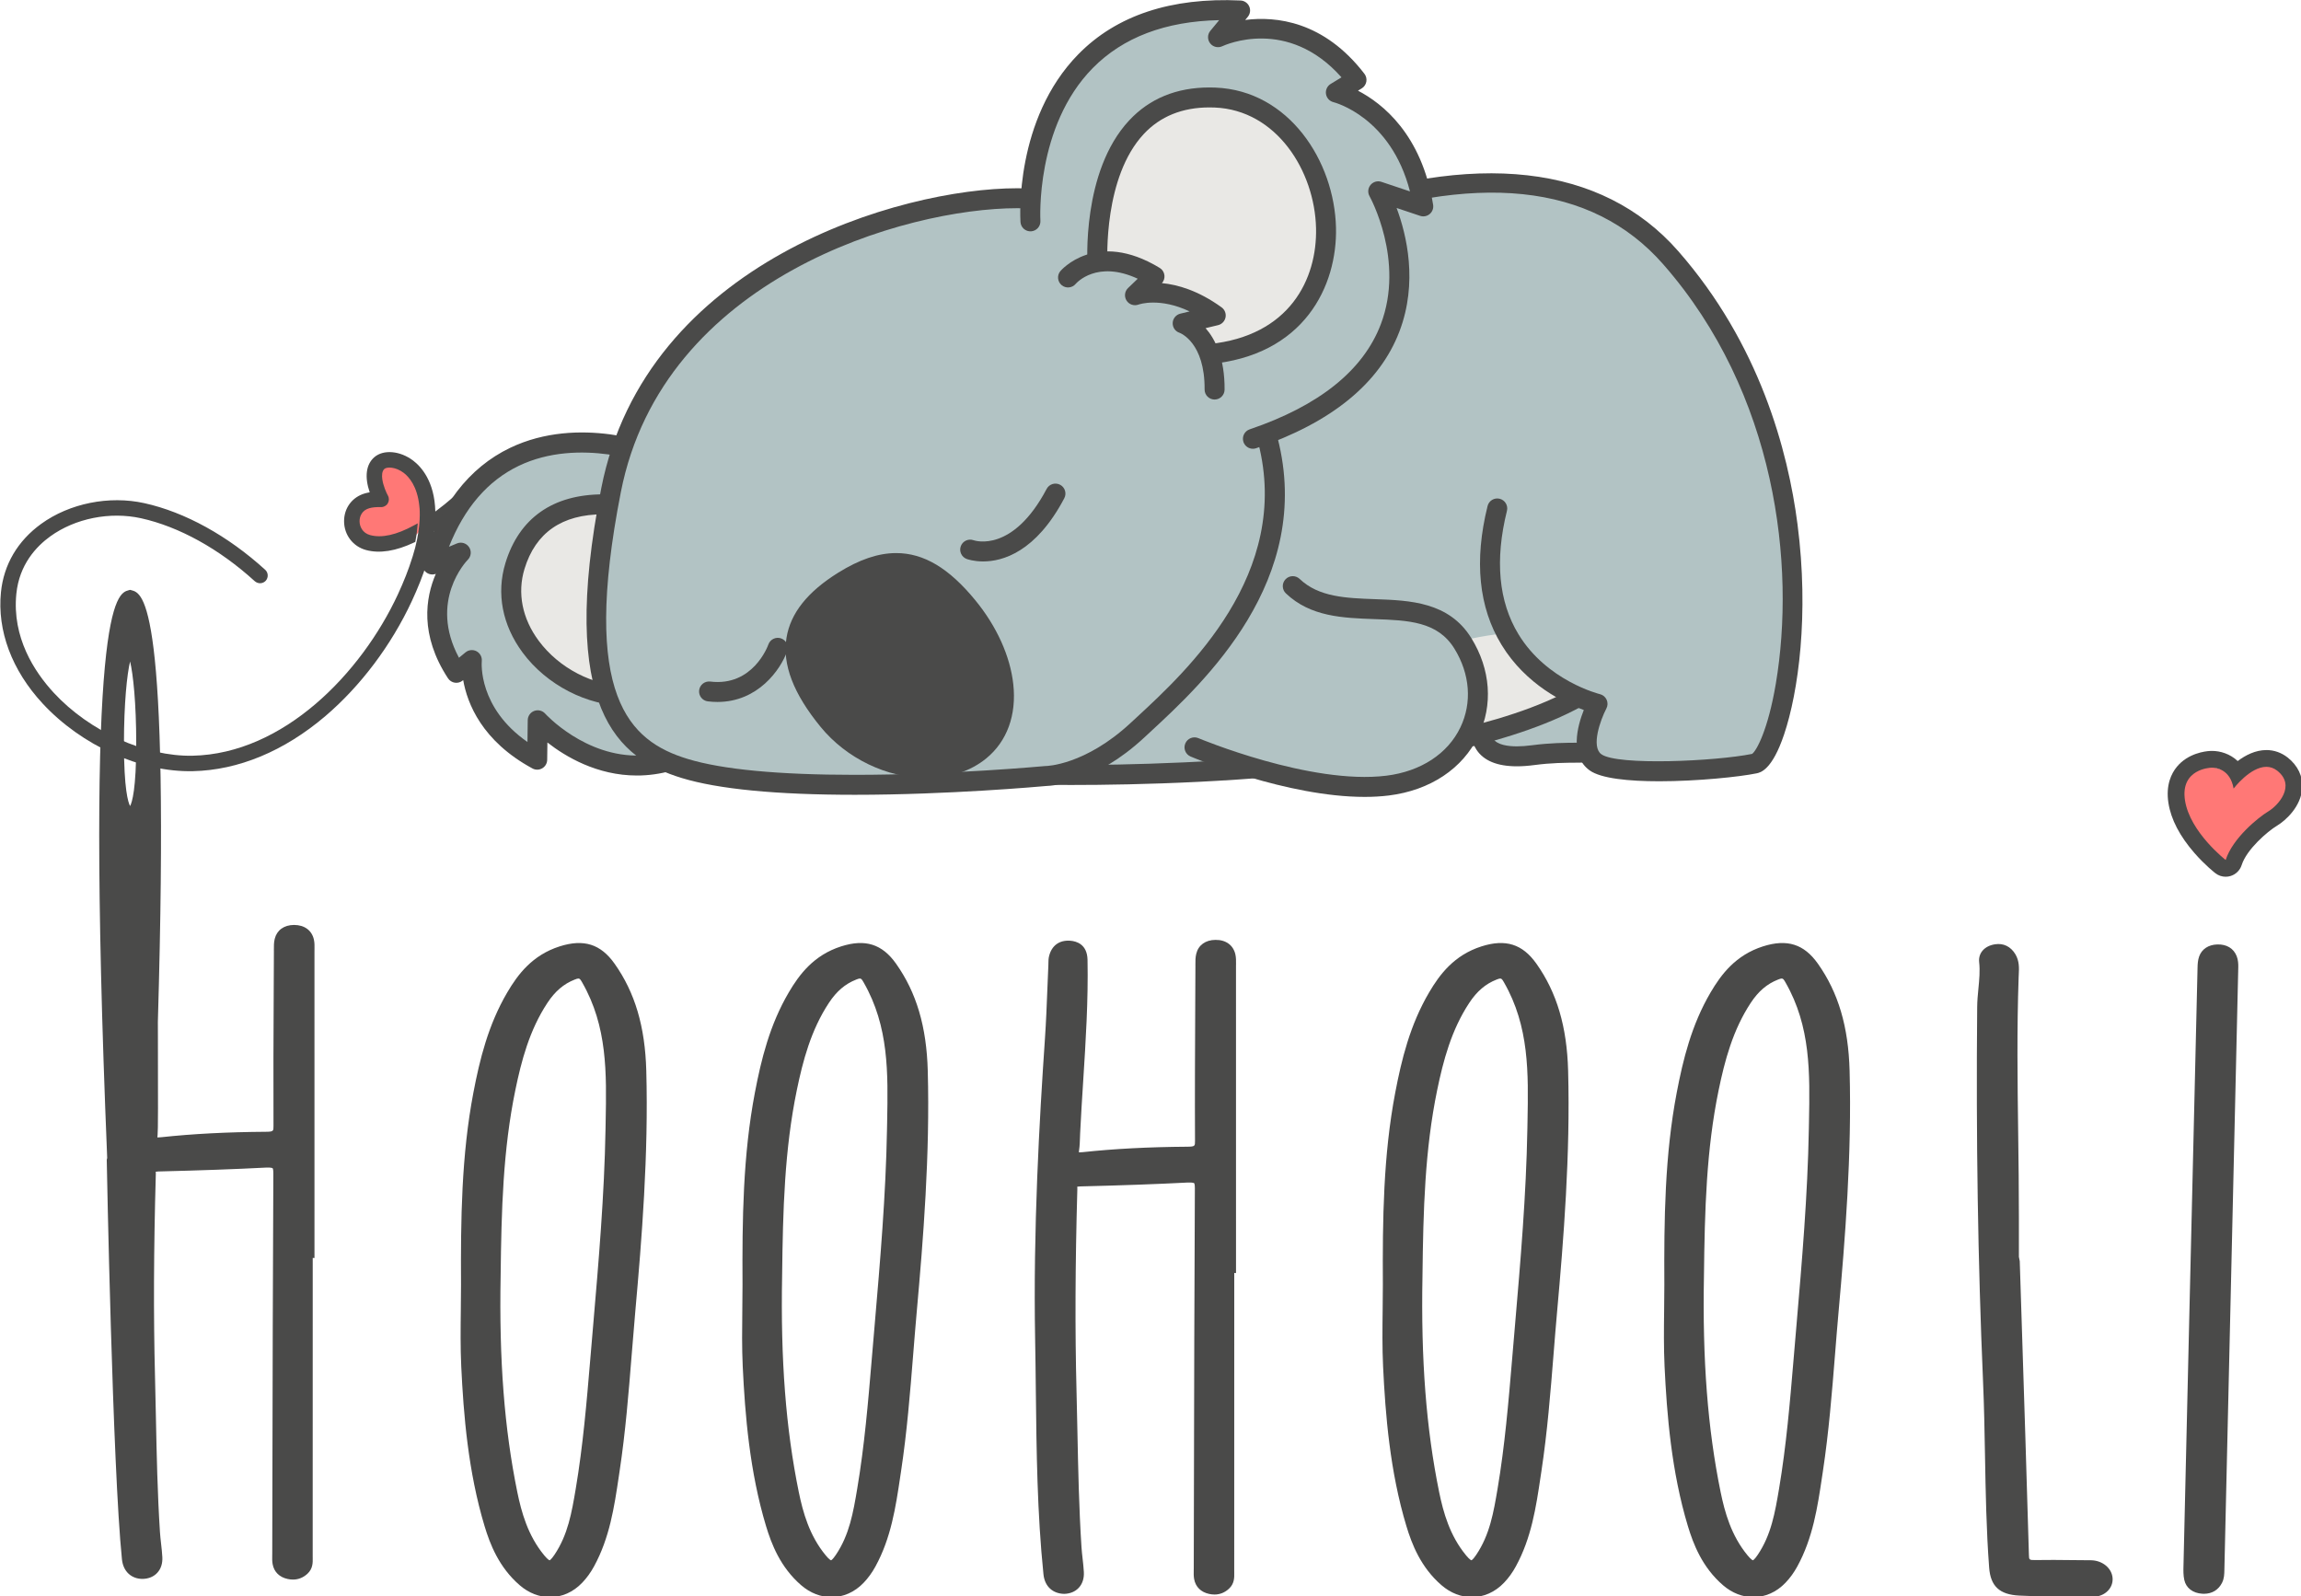
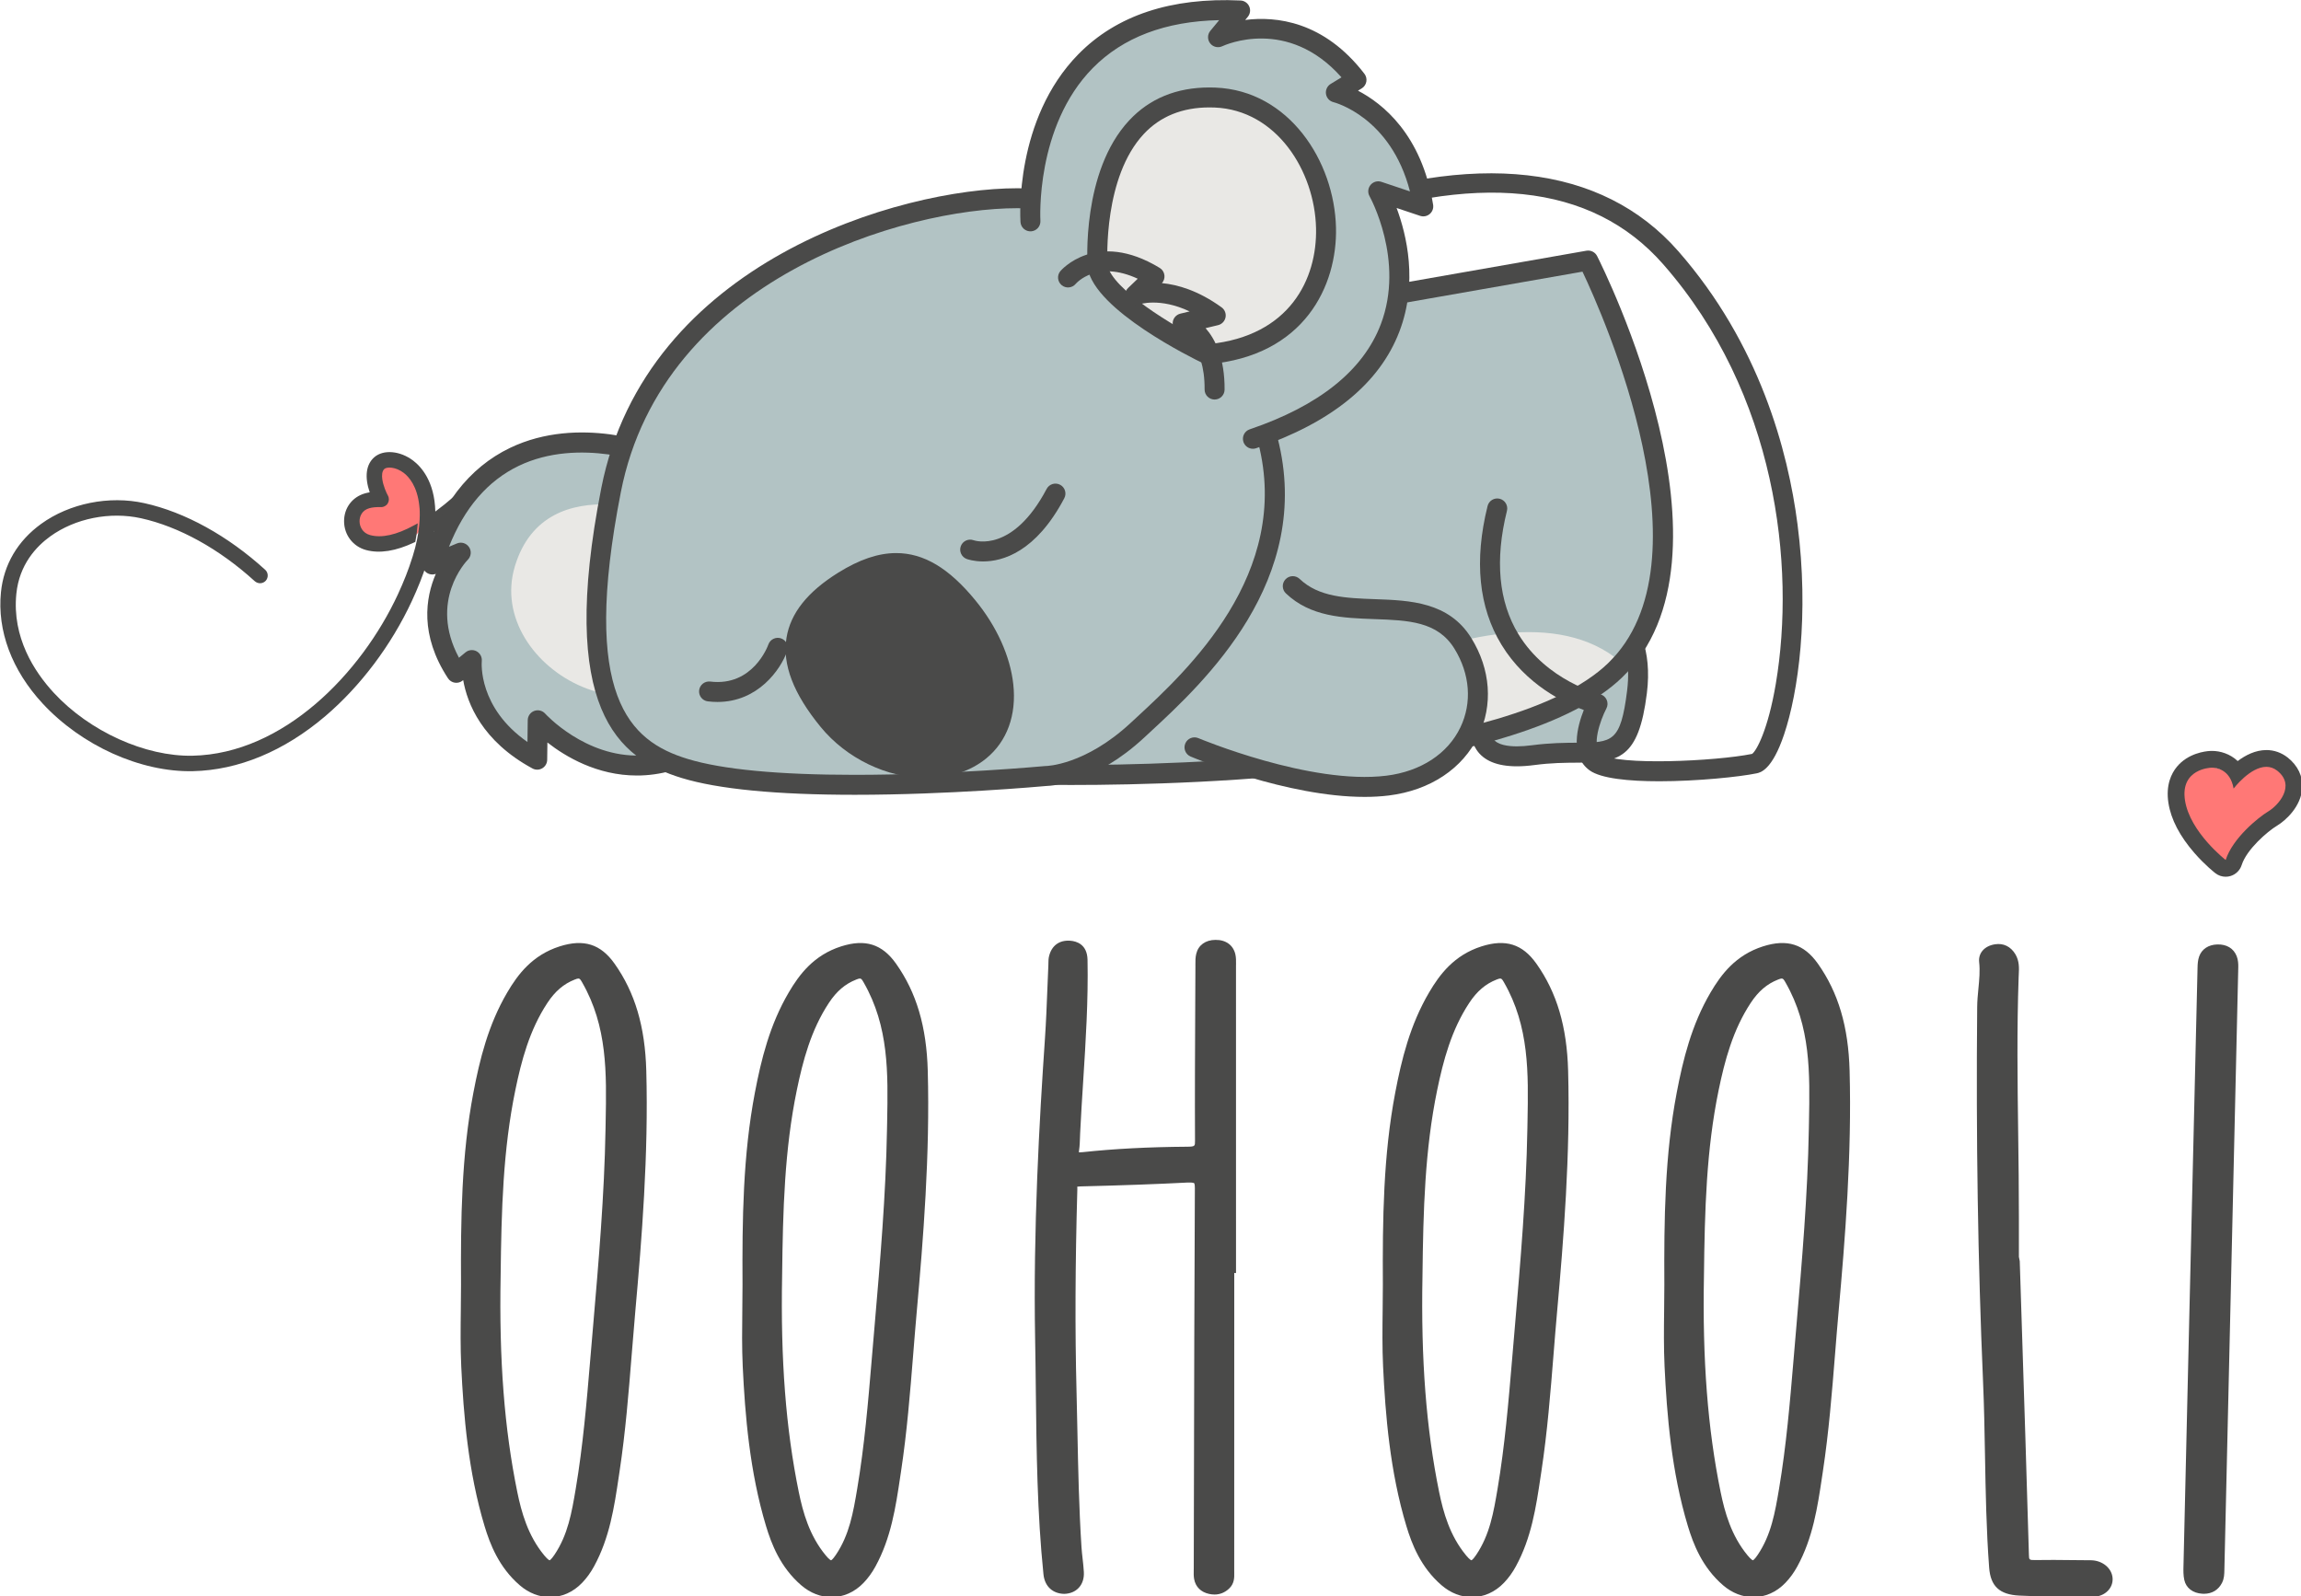
<svg xmlns="http://www.w3.org/2000/svg" id="Layer_1" x="0px" y="0px" width="8.409cm" height="5.834cm" viewBox="0 0 317.811 220.481" xml:space="preserve">
  <defs id="defs951">																															</defs>
  <style type="text/css" id="style824">	.st0{fill:#FF7876;}	.st1{fill:#4A4A49;}	.st2{fill:#9F9C9C;}	.st3{fill:#B2C3C4;}	.st4{fill:#E9E8E5;}</style>
  <g id="g1148" transform="matrix(0.173,0,0,0.173,-115.602,-29.552)">
    <path class="st0" d="m 2498.784,809.864 c 0.075,-1.15 -12.303,-32.745 -12.303,-32.745 l -24.043,8.862 -9.802,2.257 -33.24,-9.558 -10.691,8.258 c -16.624,42.698 34.743,74.302 34.743,74.302 l 12.571,-12.084 15.466,-16.918 17.405,-12.571 z" id="path826" style="stroke-width:8.392" />
    <g id="g830" transform="matrix(8.392,0,0,8.392,616.973,106.907)">
      <path class="st1" d="m 221.717,80.564 c 0.352,0 0.704,0.107 1.036,0.369 1.793,1.415 0.094,3.303 -0.849,3.869 -0.944,0.566 -3.397,2.548 -4.058,4.624 0,0 -3.397,-2.642 -3.869,-5.662 -0.472,-3.02 2.453,-3.114 2.453,-3.114 0,0 0.039,-0.004 0.108,-0.004 0.393,0 1.741,0.137 2.063,1.986 0,-0.001 1.566,-2.068 3.116,-2.068 m 0,-1.596 c -1.033,0 -1.977,0.482 -2.727,1.045 -0.728,-0.685 -1.652,-0.964 -2.452,-0.964 -0.103,0 -0.18,0.004 -0.226,0.008 -0.39,0.024 -2.03,0.2 -3.105,1.499 -0.516,0.624 -1.076,1.729 -0.806,3.453 0.243,1.555 1.08,3.159 2.487,4.768 0.997,1.14 1.939,1.877 1.979,1.907 0.284,0.221 0.629,0.336 0.98,0.336 0.158,0 0.318,-0.024 0.473,-0.072 0.498,-0.155 0.89,-0.543 1.048,-1.04 0.473,-1.488 2.453,-3.196 3.358,-3.74 0.84,-0.504 2.292,-1.828 2.405,-3.59 0.071,-1.107 -0.422,-2.137 -1.388,-2.9 -0.592,-0.464 -1.292,-0.71 -2.026,-0.71 z" id="path828" />
    </g>
    <g id="g890" transform="matrix(8.392,0,0,8.392,616.973,106.907)">
      <path class="st1" d="m 218.896,98.58 c -0.29,-0.74 -0.949,-1.148 -1.85,-1.119 -0.842,0.026 -1.469,0.44 -1.722,1.139 -0.128,0.359 -0.146,0.729 -0.154,1.076 l -0.774,32.737 c -0.189,8.039 -0.378,16.078 -0.564,24.19 -0.01,0.426 -0.021,0.866 0.077,1.313 0.169,0.769 0.811,1.26 1.715,1.313 0.053,0.003 0.105,0.005 0.156,0.005 0.771,0 1.378,-0.368 1.722,-1.048 0.205,-0.407 0.213,-0.811 0.221,-1.216 0.443,-19.122 0.886,-38.242 1.323,-57.366 0.004,-0.286 -0.009,-0.663 -0.15,-1.024 z" id="path874" />
      <path class="st1" d="m 205.007,156.045 c -0.588,-0.002 -1.175,-0.009 -1.763,-0.015 -1.165,-0.013 -2.333,-0.027 -3.5,-0.004 -0.599,0.012 -0.604,-0.035 -0.616,-0.48 -0.213,-7.428 -0.452,-14.854 -0.691,-22.281 l -0.182,-5.678 -0.081,-0.406 v -3.745 c 0.002,-2.673 -0.033,-5.347 -0.068,-8.02 -0.064,-4.862 -0.131,-9.89 0.044,-14.831 l 0.012,-0.268 c 0.031,-0.599 0.066,-1.278 -0.327,-1.931 -0.441,-0.732 -1.133,-1.068 -1.942,-0.939 -0.991,0.154 -1.594,0.835 -1.5,1.696 0.093,0.832 0.013,1.656 -0.071,2.528 -0.055,0.565 -0.11,1.149 -0.116,1.738 -0.115,12.55 0.067,24.209 0.558,35.642 0.102,2.344 0.145,4.731 0.186,7.041 0.062,3.49 0.127,7.1 0.394,10.651 0.132,1.771 0.985,2.567 2.854,2.663 2.283,0.116 4.605,0.118 6.851,0.12 h 0.113 c 0.001,0 0.002,0 0.003,0 0.6,0 1.128,-0.21 1.488,-0.591 0.306,-0.322 0.46,-0.739 0.436,-1.174 -0.057,-0.958 -0.97,-1.712 -2.082,-1.716 z" id="path876" />
      <path class="st1" d="m 64.572,99.288 c -1.321,-1.865 -2.931,-2.37 -5.217,-1.645 -2.618,0.835 -3.992,2.684 -4.99,4.382 -1.818,3.093 -2.621,6.397 -3.217,9.506 -1.148,5.997 -1.214,12.087 -1.182,18.315 0,0.803 -0.01,1.605 -0.02,2.409 -0.021,1.751 -0.043,3.562 0.041,5.348 0.219,4.598 0.653,9.997 2.216,15.185 0.52,1.726 1.37,3.926 3.341,5.629 0.878,0.76 1.892,1.137 2.891,1.137 1.106,0 2.195,-0.463 3.065,-1.378 0.427,-0.447 0.793,-0.952 1.118,-1.545 1.486,-2.718 1.924,-5.647 2.347,-8.48 l 0.087,-0.586 c 0.559,-3.692 0.86,-7.456 1.152,-11.096 0.109,-1.364 0.219,-2.729 0.341,-4.092 0.62,-6.91 1.264,-14.947 1.046,-22.897 -0.114,-4.204 -1.073,-7.443 -3.019,-10.192 z m -6.689,56.292 c -1.558,-1.884 -2.171,-4.106 -2.565,-6.031 -1.231,-6.025 -1.735,-12.555 -1.584,-20.553 0.073,-6.315 0.228,-12.006 1.401,-17.688 0.573,-2.773 1.339,-5.697 3.049,-8.288 0.727,-1.104 1.552,-1.809 2.598,-2.218 0.161,-0.062 0.267,-0.1 0.348,-0.1 0.138,0 0.208,0.105 0.363,0.375 2.405,4.196 2.321,8.6 2.232,13.262 l -0.013,0.721 c -0.11,6.241 -0.654,12.573 -1.18,18.697 l -0.275,3.228 c -0.339,4.022 -0.69,8.182 -1.379,12.268 -0.379,2.243 -0.738,4.362 -2.026,6.274 -0.321,0.476 -0.452,0.519 -0.457,0.521 -0.015,-0.002 -0.15,-0.031 -0.512,-0.468 z" id="path878" />
      <path class="st1" d="m 91.351,99.288 c -1.321,-1.864 -2.929,-2.372 -5.217,-1.645 -2.619,0.836 -3.992,2.685 -4.989,4.382 -1.819,3.093 -2.621,6.397 -3.217,9.506 -1.148,6.001 -1.214,12.089 -1.182,18.315 0,0.804 -0.01,1.608 -0.02,2.412 -0.021,1.751 -0.043,3.561 0.04,5.345 0.219,4.598 0.653,9.997 2.216,15.185 0.52,1.726 1.369,3.925 3.34,5.629 0.879,0.76 1.892,1.137 2.891,1.137 1.106,0 2.196,-0.463 3.065,-1.378 0.428,-0.449 0.793,-0.954 1.117,-1.545 1.486,-2.717 1.924,-5.646 2.347,-8.479 l 0.088,-0.588 c 0.56,-3.696 0.861,-7.463 1.153,-11.106 0.109,-1.36 0.218,-2.722 0.34,-4.081 0.62,-6.91 1.264,-14.947 1.046,-22.897 -0.114,-4.205 -1.073,-7.443 -3.018,-10.192 z m -6.689,56.292 c -1.558,-1.884 -2.171,-4.106 -2.565,-6.031 -1.231,-6.025 -1.735,-12.555 -1.584,-20.553 0.073,-6.318 0.229,-12.011 1.401,-17.688 0.574,-2.774 1.341,-5.698 3.049,-8.288 0.727,-1.104 1.552,-1.809 2.598,-2.218 0.161,-0.062 0.267,-0.1 0.348,-0.1 0.138,0 0.208,0.105 0.363,0.375 2.404,4.195 2.321,8.597 2.233,13.258 l -0.014,0.725 c -0.11,6.236 -0.654,12.564 -1.18,18.684 l -0.275,3.229 c -0.339,4.026 -0.69,8.189 -1.38,12.28 -0.379,2.243 -0.738,4.362 -2.027,6.274 -0.321,0.476 -0.451,0.519 -0.457,0.521 -0.014,-0.002 -0.149,-0.031 -0.51,-0.468 z" id="path880" />
      <path class="st1" d="m 123.632,98.395 c -0.202,-0.864 -0.899,-1.383 -1.897,-1.368 -0.942,0.006 -1.624,0.5 -1.822,1.32 -0.086,0.349 -0.083,0.688 -0.081,1.017 l 0.001,0.201 -0.017,3.54 c -0.021,4.349 -0.043,8.698 -0.022,13.046 0.002,0.485 0.003,0.547 -0.731,0.552 -3.681,0.026 -6.935,0.195 -9.946,0.517 -0.225,0.023 -0.335,0.012 -0.365,0.022 -0.003,-0.035 -0.003,-0.104 0.015,-0.226 0.059,-0.396 0.071,-0.787 0.083,-1.166 l 0.015,-0.413 c 0.08,-1.661 0.185,-3.321 0.291,-4.982 0.24,-3.772 0.488,-7.673 0.412,-11.532 -0.03,-1.475 -1.042,-1.771 -1.642,-1.817 -1.044,-0.076 -1.774,0.461 -2.019,1.478 -0.056,0.23 -0.059,0.455 -0.061,0.652 l -0.004,0.205 c -0.034,0.741 -0.063,1.482 -0.092,2.224 -0.061,1.553 -0.124,3.158 -0.231,4.73 -0.536,7.834 -1.127,18.164 -0.936,28.597 0.031,1.649 0.049,3.298 0.067,4.947 0.063,5.717 0.129,11.629 0.726,17.443 0.121,1.169 0.894,1.841 1.975,1.86 0.57,-0.015 1.05,-0.217 1.388,-0.584 0.348,-0.377 0.513,-0.895 0.479,-1.496 -0.023,-0.424 -0.071,-0.846 -0.118,-1.268 -0.042,-0.369 -0.083,-0.738 -0.107,-1.108 -0.238,-3.673 -0.314,-7.416 -0.388,-11.036 -0.026,-1.273 -0.052,-2.546 -0.084,-3.818 -0.148,-5.771 -0.124,-12.021 0.076,-19.107 l 0.002,-0.117 c 10e-4,-0.079 -0.002,-0.193 -0.023,-0.188 0,0 0.062,-0.034 0.264,-0.039 4.116,-0.102 7.268,-0.215 10.221,-0.368 0.54,-0.027 0.642,0.054 0.651,0.062 0.007,0.007 0.069,0.078 0.068,0.49 -0.049,9.6 -0.069,19.197 -0.089,28.796 l -0.016,7.351 -0.003,0.219 c -0.006,0.257 -0.011,0.523 0.039,0.803 0.135,0.744 0.645,1.247 1.433,1.415 0.174,0.037 0.342,0.056 0.505,0.056 0.514,0 0.975,-0.185 1.374,-0.553 0.522,-0.479 0.511,-1.066 0.503,-1.496 l -0.002,-0.159 0.003,-28.385 0.168,0.012 -0.002,-29.197 0.003,-0.216 c 0.003,-0.283 0.009,-0.6 -0.064,-0.916 z" id="path882" />
      <path class="st1" d="m 152.271,99.288 c -1.322,-1.866 -2.933,-2.371 -5.217,-1.645 -2.619,0.836 -3.992,2.685 -4.989,4.382 -1.82,3.095 -2.622,6.398 -3.217,9.506 -1.148,5.997 -1.215,12.087 -1.183,18.315 0,0.803 -0.01,1.605 -0.02,2.408 -0.021,1.752 -0.043,3.563 0.041,5.349 0.219,4.599 0.652,9.999 2.216,15.185 0.52,1.726 1.369,3.925 3.34,5.629 0.879,0.76 1.892,1.136 2.891,1.136 1.107,0 2.196,-0.462 3.065,-1.377 0.429,-0.449 0.795,-0.955 1.117,-1.545 1.486,-2.716 1.924,-5.644 2.346,-8.476 l 0.089,-0.591 c 0.561,-3.7 0.862,-7.471 1.154,-11.117 0.108,-1.357 0.217,-2.715 0.339,-4.07 0.62,-6.905 1.264,-14.939 1.047,-22.897 -0.113,-4.205 -1.073,-7.443 -3.019,-10.192 z m -6.688,56.292 c -1.558,-1.883 -2.171,-4.105 -2.565,-6.03 -1.231,-6.029 -1.735,-12.559 -1.584,-20.554 0.072,-6.315 0.228,-12.006 1.4,-17.688 0.574,-2.775 1.342,-5.699 3.05,-8.288 0.727,-1.104 1.552,-1.809 2.598,-2.218 0.161,-0.062 0.267,-0.1 0.349,-0.1 0.137,0 0.208,0.105 0.362,0.375 2.404,4.193 2.321,8.594 2.233,13.253 l -0.014,0.729 c -0.111,6.235 -0.654,12.563 -1.18,18.682 l -0.275,3.231 c -0.34,4.026 -0.69,8.189 -1.38,12.282 -0.38,2.242 -0.738,4.36 -2.027,6.271 -0.32,0.476 -0.45,0.519 -0.456,0.521 -0.015,0 -0.15,-0.029 -0.511,-0.466 z" id="path884" />
      <path class="st1" d="m 179.05,99.288 c -1.321,-1.866 -2.933,-2.371 -5.217,-1.645 -2.617,0.835 -3.991,2.684 -4.989,4.382 -1.818,3.093 -2.621,6.397 -3.217,9.506 -1.148,5.997 -1.215,12.087 -1.183,18.315 0,0.803 -0.01,1.605 -0.02,2.408 -0.021,1.752 -0.043,3.563 0.041,5.349 0.219,4.597 0.652,9.995 2.216,15.185 0.52,1.726 1.369,3.925 3.34,5.629 0.879,0.76 1.892,1.136 2.891,1.136 1.107,0 2.196,-0.462 3.065,-1.377 0.428,-0.448 0.794,-0.953 1.118,-1.545 1.486,-2.718 1.924,-5.647 2.347,-8.48 l 0.088,-0.586 c 0.56,-3.698 0.861,-7.467 1.153,-11.111 0.108,-1.359 0.217,-2.718 0.339,-4.076 0.62,-6.905 1.264,-14.939 1.047,-22.897 -0.114,-4.206 -1.074,-7.444 -3.019,-10.193 z m -6.688,56.292 c -1.559,-1.885 -2.172,-4.106 -2.566,-6.03 -1.23,-6.023 -1.734,-12.554 -1.584,-20.554 0.072,-6.315 0.228,-12.006 1.4,-17.688 0.574,-2.773 1.341,-5.697 3.05,-8.288 0.726,-1.104 1.552,-1.809 2.598,-2.218 0.161,-0.062 0.267,-0.1 0.349,-0.1 0.137,0 0.208,0.105 0.362,0.375 2.405,4.196 2.322,8.6 2.233,13.262 l -0.014,0.721 c -0.111,6.245 -0.655,12.581 -1.182,18.709 l -0.275,3.23 c -0.339,4.018 -0.689,8.172 -1.378,12.256 -0.38,2.242 -0.738,4.36 -2.025,6.271 -0.321,0.476 -0.452,0.519 -0.458,0.521 -0.015,-0.001 -0.149,-0.03 -0.51,-0.467 z" id="path886" />
-       <path class="st1" d="m 35.964,96.975 v 0 c -0.2,-0.858 -0.9,-1.368 -1.875,-1.368 -0.007,0 -0.015,0 -0.022,0 -0.942,0.005 -1.624,0.499 -1.824,1.321 -0.085,0.351 -0.083,0.693 -0.08,1.023 l 0.001,0.194 -0.017,3.664 c -0.021,4.308 -0.042,8.615 -0.022,12.922 0.002,0.485 0.002,0.547 -0.73,0.552 -3.68,0.025 -6.934,0.194 -9.946,0.517 -0.225,0.023 -0.336,0.012 -0.365,0.022 -0.003,-0.035 -0.004,-0.104 0.015,-0.227 0.046,-0.305 0.046,-3.258 0.03,-9.351 l -0.004,-1.419 C 22.301,64.728 19.715,64.051 18.61,63.761 l -0.126,-0.033 -0.126,0.033 c -1.157,0.303 -4.228,1.105 -2.054,54.012 l -0.042,0.175 0.001,0.063 c 0.005,0.292 0.548,29.218 1.445,37.949 0.123,1.171 0.911,1.863 1.975,1.86 0.569,-0.014 1.049,-0.215 1.387,-0.582 0.348,-0.377 0.515,-0.896 0.48,-1.499 -0.023,-0.421 -0.071,-0.842 -0.118,-1.262 -0.042,-0.371 -0.084,-0.741 -0.108,-1.113 -0.238,-3.673 -0.314,-7.416 -0.388,-11.036 -0.026,-1.273 -0.052,-2.546 -0.084,-3.818 -0.148,-5.779 -0.124,-12.028 0.076,-19.106 l 0.002,-0.117 c 0.001,-0.079 0.001,-0.196 -0.023,-0.189 0,0 0.062,-0.034 0.264,-0.039 4.116,-0.102 7.268,-0.215 10.22,-0.368 0.543,-0.027 0.642,0.054 0.652,0.062 0.007,0.007 0.07,0.079 0.068,0.491 -0.05,9.784 -0.07,19.566 -0.09,29.351 l -0.014,6.795 -0.003,0.219 c -0.005,0.258 -0.011,0.523 0.039,0.804 0.134,0.743 0.644,1.245 1.432,1.414 0.173,0.037 0.342,0.056 0.504,0.056 0.513,0 0.974,-0.185 1.375,-0.553 0.521,-0.479 0.51,-1.066 0.502,-1.495 l -0.002,-0.16 c 0.003,-9.464 0.003,-18.929 0.003,-28.392 l 0.167,0.009 -10e-4,-29.187 0.003,-0.214 c 0.005,-0.282 0.011,-0.6 -0.062,-0.916 z M 19.067,78.337 c 0,4.353 -0.396,5.608 -0.584,5.959 -0.189,-0.351 -0.584,-1.606 -0.584,-5.959 0,-3.83 0.294,-6.6 0.584,-7.794 0.29,1.194 0.584,3.965 0.584,7.794 z" id="path888" />
    </g>
    <path class="st0" d="m 1008.456,590.054 c 0,0 5.052,-51.501 -30.63,-56.671 l -9.802,4.12 6.714,24.395 -18.403,7.905 -8.627,16.163 c 0,0 10.07,17.589 10.884,17.984 0.814,0.394 24.051,1.695 24.051,1.695 l 17.665,-7.796 z" id="path892" style="stroke-width:8.392" />
    <path class="st1" d="m 822.248,786.467 c -41.725,0.898 -88.887,-20.359 -120.13,-54.161 -24.462,-26.476 -36.228,-57.971 -33.14,-88.694 2.224,-22.129 13.335,-41.011 32.124,-54.598 22.675,-16.406 54.254,-22.742 82.4,-16.515 32.384,7.158 66.573,25.99 96.49,53.23 2.476,2.308 2.643,6.218 0.361,8.736 -2.308,2.501 -6.218,2.66 -8.895,0.201 -28.146,-25.62 -60.329,-43.42 -90.624,-50.116 -24.806,-5.48 -52.592,0.067 -72.506,14.476 -11.052,7.981 -24.714,22.415 -27.056,45.82 -3.499,34.81 14.333,62.209 29.909,79.069 28.491,30.832 73.018,51.006 110.798,50.217 72.582,-1.561 134.581,-65.742 163.827,-128.648 4.817,-10.372 8.652,-20.157 11.421,-29.103 l 0.361,-1.108 h 0.017 c 6.252,-19.612 5.95,-33.836 5.597,-38.636 h -0.025 l -0.176,-1.871 c -1.595,-15.919 -8.476,-23.413 -12.437,-26.435 -6.672,-5.052 -13.561,-4.792 -15.374,-3.231 -2.132,1.829 -2.14,5.438 -1.779,8.149 0.722,5.346 3.273,10.993 4.532,13.259 1.057,1.947 0.999,4.33 -0.159,6.21 -1.166,1.913 -3.281,3.029 -5.488,2.937 -3.583,-0.126 -6.714,0.185 -9.281,0.898 -5.74,1.611 -7.763,6.428 -7.737,10.398 0.025,4.062 2.241,9.374 8.425,11.044 9.239,2.509 21.039,-0.109 35.061,-7.779 l 2.971,-1.62 -0.302,3.374 c -0.302,3.474 -0.806,7.032 -1.502,10.582 l -0.168,0.898 -0.831,0.394 c -14.661,6.957 -27.601,9.005 -38.46,6.084 -10.448,-2.82 -17.497,-12.051 -17.556,-22.902 -0.059,-10.7 6.521,-19.469 16.75,-22.356 1.2,-0.336 2.434,-0.613 3.709,-0.822 -4.23,-12.437 -2.929,-22.356 3.768,-28.113 7.284,-6.244 20.56,-5.06 30.865,2.744 6.512,4.926 17.161,16.65 17.766,40.709 20.493,-15.139 37.847,-34.172 41.372,-38.116 1.074,-1.25 2.568,-2.006 4.221,-2.132 1.645,-0.117 3.239,0.42 4.49,1.502 1.141,0.999 1.88,2.358 2.081,3.835 0.235,1.746 -0.294,3.516 -1.46,4.876 -0.982,1.133 -24.244,27.76 -51.627,45.66 -2.174,16.289 -8.174,35.07 -17.833,55.857 -16.389,35.238 -40.902,67.849 -69.032,91.824 -32.854,27.987 -69.409,43.185 -105.738,43.974 z" id="path894" style="stroke-width:8.392" />
    <path class="st3" d="m 1852.926,743.442 c 0,0 -15.987,37.562 39.484,30.228 55.471,-7.343 74.73,13.738 82.719,-50.402 7.997,-64.139 -40.323,-76.559 -40.323,-76.559 z" id="path896" style="stroke-width:8.392" />
    <path class="st1" d="m 1879.243,782.582 v 0 c -15.584,0 -26.418,-4.431 -32.191,-13.167 -8.182,-12.378 -2.174,-27.425 -1.46,-29.095 0.31,-0.73 0.73,-1.418 1.25,-2.031 l 81.888,-96.742 c 1.972,-2.333 5.102,-3.323 8.065,-2.568 0.554,0.143 55.009,14.98 46.248,85.262 -6.579,52.802 -22.675,55.236 -55.554,55.437 -9.726,0.059 -20.745,0.126 -34.029,1.88 -5.111,0.68 -9.894,1.024 -14.216,1.024 z m -19.31,-35.087 c -0.764,2.4 -2.425,8.904 0.445,13.175 3.306,4.934 12.084,5.975 18.865,5.975 h 0.01 c 3.625,0 7.704,-0.302 12.126,-0.881 14.283,-1.888 26.334,-1.964 36.026,-2.022 28.037,-0.168 34.701,-0.21 39.845,-41.473 5.707,-45.778 -19.276,-61.622 -29.892,-66.229 z" id="path898" style="stroke-width:8.392" />
    <path class="st3" d="m 1490.739,789.194 c 0,0 369.773,10.305 466.842,-83.164 97.069,-93.469 -21.408,-327.234 -21.408,-327.234 l -395.746,69.384 z" id="path900" style="stroke-width:8.392" />
    <path class="st4" d="m 1629.399,781.885 c 102.448,-2.241 255.534,-16.129 317.567,-75.854 3.592,-3.457 6.856,-7.133 9.877,-10.96 -101.937,-74.419 -327.427,86.798 -327.444,86.814 z" id="path902" style="stroke-width:8.392" />
    <path class="st1" d="m 1523.157,797.494 c -0.01,0 0,0 0,0 -20.225,0 -32.519,-0.336 -32.636,-0.336 -2.274,-0.067 -4.414,-1.099 -5.874,-2.836 -1.46,-1.737 -2.115,-4.028 -1.788,-6.277 l 49.688,-341.014 c 0.495,-3.407 3.122,-6.109 6.512,-6.697 l 395.754,-69.384 c 3.441,-0.596 6.898,1.125 8.484,4.246 4.943,9.76 119.979,240.126 19.822,336.574 -80.361,77.373 -334.435,85.723 -439.963,85.723 z m -23.229,-16.096 c 5.522,0.084 13.427,0.159 23.221,0.159 80.814,0 350.589,-5.858 428.911,-81.276 83.919,-80.806 -3.911,-277.789 -20.426,-312.607 l -384.148,67.353 z" id="path904" style="stroke-width:8.392" />
-     <path class="st3" d="m 1539.865,437.045 c 0,0 319.094,-223.754 462.218,-60.506 143.124,163.248 93.226,398.473 66.934,403.869 -26.292,5.396 -110.337,11.002 -126.986,-1.015 -16.649,-12.009 1.637,-46.676 1.637,-46.676 0,0 -112.234,-26.384 -80.067,-155.997" id="path906" style="stroke-width:8.392" />
    <path class="st1" d="m 1992.768,794.523 c -24.169,0 -46.424,-2.19 -55.395,-8.669 -16.154,-11.648 -9.844,-35.254 -4.691,-48.22 -15.282,-5.505 -46.105,-19.99 -65.667,-52.021 -18.236,-29.858 -21.995,-67.144 -11.161,-110.824 1.057,-4.271 5.371,-6.865 9.651,-5.816 4.271,1.057 6.873,5.379 5.816,9.651 -9.751,39.308 -6.663,72.447 9.189,98.513 22.7,37.327 64.567,47.716 64.987,47.817 2.392,0.571 4.397,2.224 5.413,4.465 1.015,2.241 0.948,4.825 -0.201,7.007 -4.884,9.323 -12.311,30.521 -4.02,36.505 12.806,9.239 91.153,5.631 120.34,-0.252 3.474,-2.333 12.739,-19.159 18.957,-56.024 15.894,-94.191 0.621,-231.625 -89.894,-334.871 -56.973,-64.987 -149.863,-74.646 -276.069,-28.734 -95.567,34.768 -174.795,89.953 -175.584,90.507 -3.6,2.526 -8.568,1.653 -11.094,-1.947 -2.526,-3.6 -1.653,-8.568 1.947,-11.102 0.806,-0.562 81.762,-56.948 179.285,-92.437 131.14,-47.708 232.624,-36.228 293.499,33.198 64.97,74.109 87.653,159.48 95.231,218.047 9.365,72.363 0.613,134.136 -10.708,167.813 -9.584,28.524 -18.915,30.437 -21.978,31.067 -13.629,2.811 -47.272,6.327 -77.852,6.327 z" id="path908" style="stroke-width:8.392" />
    <path class="st3" d="m 1192.163,534.844 c 0,0 -136.469,-55.789 -178.79,86.613 l 22.7,-9.441 c 0,0 -39.954,40.323 -3.516,95.936 l 12.378,-10.188 c 0,0 -4.901,48.623 52.189,79.522 l 0.394,-31.461 c 0,0 86.219,96.599 181.962,-26.09" id="path910" style="stroke-width:8.392" />
    <path class="st1" d="m 1176.68,789.933 c -31.705,0 -56.897,-15.005 -71.424,-26.367 l -0.176,13.83 c -0.034,2.795 -1.527,5.362 -3.936,6.772 -2.409,1.41 -5.371,1.469 -7.83,0.134 -40.323,-21.827 -52.047,-51.954 -55.294,-70.534 l -0.411,0.336 c -1.746,1.443 -4.028,2.056 -6.26,1.729 -2.241,-0.336 -4.221,-1.62 -5.463,-3.508 -22.725,-34.684 -17.959,-64.358 -9.726,-83.399 -2.769,1.032 -5.899,0.445 -8.115,-1.544 -2.283,-2.056 -3.18,-5.245 -2.308,-8.191 13.2,-44.427 36.673,-74.999 69.754,-90.851 55.429,-26.569 117.084,-1.922 119.686,-0.864 4.07,1.662 6.025,6.319 4.364,10.389 -1.662,4.07 -6.311,6.034 -10.381,4.364 v 0 c -0.571,-0.235 -57.904,-23.011 -106.879,0.529 -24.655,11.849 -43.311,33.526 -55.605,64.542 l 6.336,-2.635 c 3.508,-1.46 7.553,-0.243 9.676,2.912 2.123,3.147 1.72,7.36 -0.948,10.054 -1.343,1.376 -31.386,33.039 -7.091,78.288 l 5.22,-4.297 c 2.492,-2.056 5.975,-2.392 8.82,-0.873 2.845,1.527 4.49,4.616 4.171,7.821 -0.143,1.594 -2.828,37.252 36.471,64.609 l 0.218,-17.447 c 0.042,-3.29 2.098,-6.21 5.178,-7.36 3.08,-1.141 6.546,-0.294 8.736,2.157 0.302,0.336 31.889,34.961 76.173,33.425 32.359,-1.125 63.837,-21.013 93.561,-59.104 2.711,-3.466 7.712,-4.078 11.186,-1.376 3.466,2.711 4.087,7.712 1.376,11.186 -32.821,42.052 -68.394,63.997 -105.755,65.23 -1.116,0.017 -2.224,0.042 -3.323,0.042 z" id="path912" style="stroke-width:8.392" />
    <path class="st4" d="m 1210.709,586.085 c 0,0 -106.326,-45.694 -131.367,36.597 -25.05,82.291 114.407,157.81 162.249,51.149 -0.01,0.008 -8.526,-75.242 -30.882,-87.746 z" id="path914" style="stroke-width:8.392" />
-     <path class="st1" d="m 1168.053,734.362 c -0.01,0 -0.01,0 0,0 -31.008,0 -63.418,-16.708 -82.568,-42.555 -16.23,-21.911 -21.122,-47.28 -13.763,-71.449 10.935,-35.909 37.906,-54.892 78.011,-54.892 32.804,0 62.864,12.756 64.131,13.301 0.252,0.109 0.503,0.235 0.747,0.369 24.672,13.796 33.4,80.562 34.902,93.805 0.159,1.418 -0.059,2.853 -0.646,4.154 -16.574,36.933 -45.274,57.266 -80.814,57.266 z M 1149.725,581.402 c -32.838,0 -53.96,14.669 -62.763,43.604 -5.849,19.209 -1.829,39.568 11.321,57.317 16.247,21.936 43.63,36.11 69.762,36.11 28.272,0 51.417,-16.272 65.365,-45.887 -3.583,-29.271 -13.78,-71.667 -26.25,-79.304 -3.55,-1.46 -29.917,-11.841 -57.434,-11.841 z" id="path916" style="stroke-width:8.392" />
    <path class="st3" d="m 1503.369,790.302 c 0,0 33.408,0.21 73.001,-36.572 39.593,-36.782 133.381,-118.074 104.093,-231.449 -29.288,-113.366 -102.373,-166.873 -162.946,-188.457 -60.564,-21.584 -321.679,25.662 -361.448,228.294 -32.687,166.537 7.779,206.592 58.727,222.167 82.929,25.352 288.573,6.017 288.573,6.017 z" id="path918" style="stroke-width:8.392" />
    <path class="st1" d="m 1350.661,805.324 c -0.01,0 -0.01,0 -0.017,0 -62.57,0 -109.061,-4.515 -138.181,-13.41 -51.14,-15.634 -98.756,-55.336 -64.215,-231.323 35.523,-180.963 238.985,-239.505 331.959,-239.505 16.532,0 30.354,1.813 39.987,5.245 48.489,17.279 134.791,65.457 167.981,193.971 29.397,113.811 -59.23,195.691 -101.819,235.049 l -4.565,4.23 c -39.274,36.496 -73.597,38.578 -77.986,38.695 -5.362,0.478 -78.481,7.049 -153.144,7.049 z m 129.546,-468.311 c -88.694,0 -282.707,55.403 -316.316,226.64 -32.015,163.122 6.663,198.779 53.238,213.012 27.609,8.442 72.54,12.722 133.524,12.722 0.01,0 0.017,0 0.017,0 76.433,0 151.206,-6.949 151.952,-7.016 0.269,-0.025 0.529,-0.042 0.797,-0.034 0.26,0 31.084,-0.587 67.521,-34.44 l 4.599,-4.255 c 40.323,-37.252 124.217,-114.776 97.204,-219.356 -31.352,-121.389 -112.393,-166.722 -157.902,-182.944 -7.821,-2.795 -20.124,-4.33 -34.633,-4.33 z" id="path920" style="stroke-width:8.392" />
    <path class="st3" d="m 1490.89,347.537 c 0,0 -11.463,-176.717 167.393,-168.375 l -17.64,21.349 c 0,0 61.739,-29.481 110.58,34.054 l -16.507,10.045 c 0,0 57.283,13.712 69.804,90.943 l -35.968,-12.034 c 0,0 77.558,137.292 -100.048,197.579" id="path922" style="stroke-width:8.392" />
    <path class="st1" d="m 1668.505,529.07 c -3.315,0 -6.42,-2.09 -7.544,-5.413 -1.418,-4.162 0.814,-8.694 4.985,-10.104 55.378,-18.798 90.574,-46.978 104.622,-83.76 19.486,-51.04 -8.661,-101.844 -8.946,-102.356 -1.62,-2.87 -1.309,-6.445 0.789,-8.988 2.106,-2.543 5.555,-3.533 8.677,-2.484 l 22.818,7.637 c -15.324,-59.608 -60.548,-71.121 -61.034,-71.239 -3.139,-0.747 -5.513,-3.323 -6.017,-6.512 -0.503,-3.189 0.974,-6.369 3.726,-8.048 l 8.652,-5.27 c -43,-48.497 -92.982,-25.855 -95.181,-24.832 -3.373,1.586 -7.41,0.621 -9.693,-2.325 -2.283,-2.946 -2.232,-7.074 0.143,-9.953 l 7.066,-8.551 c -42.874,0.873 -76.778,13.712 -100.946,38.276 -45.937,46.693 -41.817,121.12 -41.775,121.867 0.277,4.389 -3.055,8.174 -7.444,8.459 -4.389,0.277 -8.174,-3.046 -8.459,-7.435 -0.218,-3.332 -4.699,-82.115 46.223,-133.977 30.479,-31.033 74.033,-45.476 129.487,-42.874 3.013,0.143 5.69,1.972 6.915,4.733 1.225,2.761 0.78,5.975 -1.141,8.3 l -2.064,2.501 c 24.546,-3.113 62.813,0.873 95.181,42.983 1.376,1.796 1.93,4.087 1.511,6.319 -0.411,2.224 -1.754,4.171 -3.684,5.346 l -2.979,1.813 c 19.436,10.104 50.872,34.81 59.994,91.103 0.445,2.753 -0.579,5.539 -2.702,7.343 -2.123,1.804 -5.043,2.367 -7.687,1.485 l -18.773,-6.286 c 7.955,21.273 17.212,59.415 2.232,98.647 -15.81,41.431 -54.296,72.775 -114.382,93.167 -0.856,0.294 -1.72,0.428 -2.568,0.428 z" id="path924" style="stroke-width:8.392" />
    <path class="st4" d="m 1544.498,383.664 c 0,0 -9.827,-139.13 93.771,-134.992 103.598,4.137 134.212,192.813 -6.151,204.947 0,0 -82.257,-39.559 -87.62,-69.955 z" id="path926" style="stroke-width:8.392" />
    <path class="st1" d="m 1632.118,461.583 c -1.192,0 -2.375,-0.269 -3.457,-0.789 -8.795,-4.23 -86.109,-42.295 -92.009,-75.745 -0.05,-0.269 -0.084,-0.545 -0.101,-0.822 -0.218,-3.105 -4.918,-76.442 33.14,-117.277 16.28,-17.472 37.847,-26.334 64.097,-26.334 1.578,0 3.172,0.034 4.8,0.101 58.685,2.35 95.022,58.727 96.255,111.873 1.066,46.114 -25.016,102.314 -102.037,108.969 -0.227,0.017 -0.462,0.025 -0.688,0.025 z m -79.69,-78.901 c 3.902,18.798 50.88,47.951 81.167,62.797 64.282,-6.504 86.252,-51.887 85.321,-92.521 -1.057,-45.795 -31.629,-94.35 -80.957,-96.322 -1.418,-0.059 -2.795,-0.084 -4.171,-0.084 -21.626,0 -39.257,7.142 -52.407,21.223 -31.948,34.239 -29.271,98.991 -28.952,104.907 z" id="path928" style="stroke-width:8.392" />
-     <path class="st3" d="m 1520.883,392.349 c 0,0 23.455,-28.616 69.074,-0.873 l -15.626,15.03 c 0,0 27.618,-10.582 64.5,16.112 l -26.334,6.311 c 0,0 25.746,8.442 25.427,52.869" id="path930" style="stroke-width:8.392" />
    <path class="st1" d="m 1637.916,489.763 c -0.017,0 -0.034,0 -0.059,0 -4.397,-0.034 -7.947,-3.625 -7.914,-8.023 0.269,-37.42 -19.234,-44.981 -20.065,-45.283 -3.382,-1.108 -5.564,-4.313 -5.413,-7.872 0.143,-3.567 2.702,-6.571 6.168,-7.402 l 7.36,-1.762 c -23.9,-11.296 -40.08,-5.74 -40.885,-5.446 -3.541,1.276 -7.528,-0.084 -9.508,-3.273 -1.98,-3.189 -1.502,-7.326 1.208,-9.936 l 7.746,-7.452 c -32.544,-15.097 -48.824,3.29 -49.554,4.154 -2.836,3.323 -7.846,3.776 -11.195,0.965 -3.348,-2.803 -3.844,-7.754 -1.074,-11.128 0.277,-0.344 28.44,-33.61 79.371,-2.627 2.115,1.284 3.508,3.474 3.776,5.933 0.252,2.266 -0.487,4.532 -2.006,6.21 12.563,1.2 29.111,5.95 47.633,19.352 2.526,1.821 3.751,4.951 3.147,8.006 -0.604,3.055 -2.937,5.472 -5.958,6.202 l -9.97,2.392 c 7.729,8.812 15.357,23.9 15.173,49.101 -0.042,4.364 -3.6,7.888 -7.981,7.888 z" id="path932" style="stroke-width:8.392" />
    <path class="st1" d="m 1453.11,619.023 c -7.586,0 -12.538,-1.762 -13.125,-1.98 -4.12,-1.544 -6.21,-6.134 -4.666,-10.255 1.536,-4.095 6.084,-6.176 10.179,-4.691 1.443,0.495 31.436,9.995 58.324,-40.961 2.056,-3.894 6.873,-5.379 10.767,-3.332 3.894,2.056 5.379,6.873 3.332,10.767 -22.725,43.067 -49.277,50.452 -64.811,50.452 z" id="path934" style="stroke-width:8.392" />
    <path class="st1" d="m 1241.038,731.206 c -2.484,0 -5.044,-0.151 -7.687,-0.47 -4.372,-0.529 -7.486,-4.498 -6.957,-8.862 0.529,-4.372 4.506,-7.486 8.87,-6.957 33.996,4.137 45.921,-28.23 46.416,-29.607 1.477,-4.154 6.025,-6.311 10.179,-4.834 4.146,1.477 6.311,6.034 4.834,10.171 -5.237,14.703 -23.279,40.558 -55.655,40.558 z" id="path936" style="stroke-width:8.392" />
    <path class="st1" d="m 1440.748,655.075 c 32.242,39.325 40.566,89.827 9.886,114.986 -30.689,25.159 -88.77,15.441 -121.003,-23.883 -39.022,-47.599 -34.113,-82.66 12.076,-111.445 38.057,-23.732 66.8,-18.983 99.041,20.342 z" id="path938" style="stroke-width:8.392" />
    <path class="st1" d="m 1407.877,791.897 c -31.503,0 -63.846,-15.584 -84.414,-40.667 -21.886,-26.695 -30.815,-50.033 -27.307,-71.348 3.231,-19.62 16.75,-36.606 41.322,-51.921 16.859,-10.507 31.965,-15.617 46.189,-15.617 22.071,0 42.161,11.975 63.233,37.68 17.078,20.829 27.836,44.62 30.295,66.984 2.711,24.588 -4.934,45.618 -21.525,59.213 -12.496,10.255 -29.019,15.676 -47.792,15.676 z m -24.202,-163.617 c -11.153,0 -23.497,4.322 -37.755,13.2 -20.451,12.747 -31.587,26.158 -34.029,40.986 -2.727,16.524 5.094,35.708 23.9,58.651 17.615,21.492 45.241,34.835 72.087,34.835 15.038,0 28.079,-4.171 37.705,-12.059 15.735,-12.898 17.271,-31.671 15.785,-45.148 -2.131,-19.335 -11.64,-40.155 -26.779,-58.626 -17.816,-21.718 -33.996,-31.839 -50.914,-31.839 z" id="path940" style="stroke-width:8.392" />
    <path class="st3" d="m 1621.871,767.434 c 0,0 90.784,38.427 154.218,30.53 63.434,-7.897 89.265,-66.271 60.053,-113.559 -29.212,-47.28 -98.177,-9.785 -135.798,-45.677" id="path942" style="stroke-width:8.392" />
    <path class="st1" d="m 1757.661,807.002 c -61.958,0 -135.479,-30.79 -138.894,-32.233 -4.053,-1.712 -5.95,-6.386 -4.229,-10.44 1.712,-4.053 6.403,-5.941 10.44,-4.23 0.89,0.369 89.575,37.478 150.123,29.968 27.433,-3.416 48.958,-17.472 59.062,-38.569 9.449,-19.729 7.695,-42.656 -4.809,-62.897 -13.435,-21.735 -36.798,-22.574 -63.854,-23.539 -25.092,-0.898 -51.04,-1.829 -70.668,-20.552 -3.18,-3.038 -3.306,-8.081 -0.269,-11.262 3.038,-3.189 8.082,-3.306 11.262,-0.269 15.248,14.552 37.101,15.332 60.237,16.163 27.626,0.99 58.936,2.106 76.836,31.092 15.416,24.949 17.472,53.44 5.623,78.154 -12.496,26.082 -38.544,43.395 -71.474,47.49 -6.244,0.772 -12.756,1.125 -19.385,1.125 z" id="path944" style="stroke-width:8.392" />
  </g>
</svg>